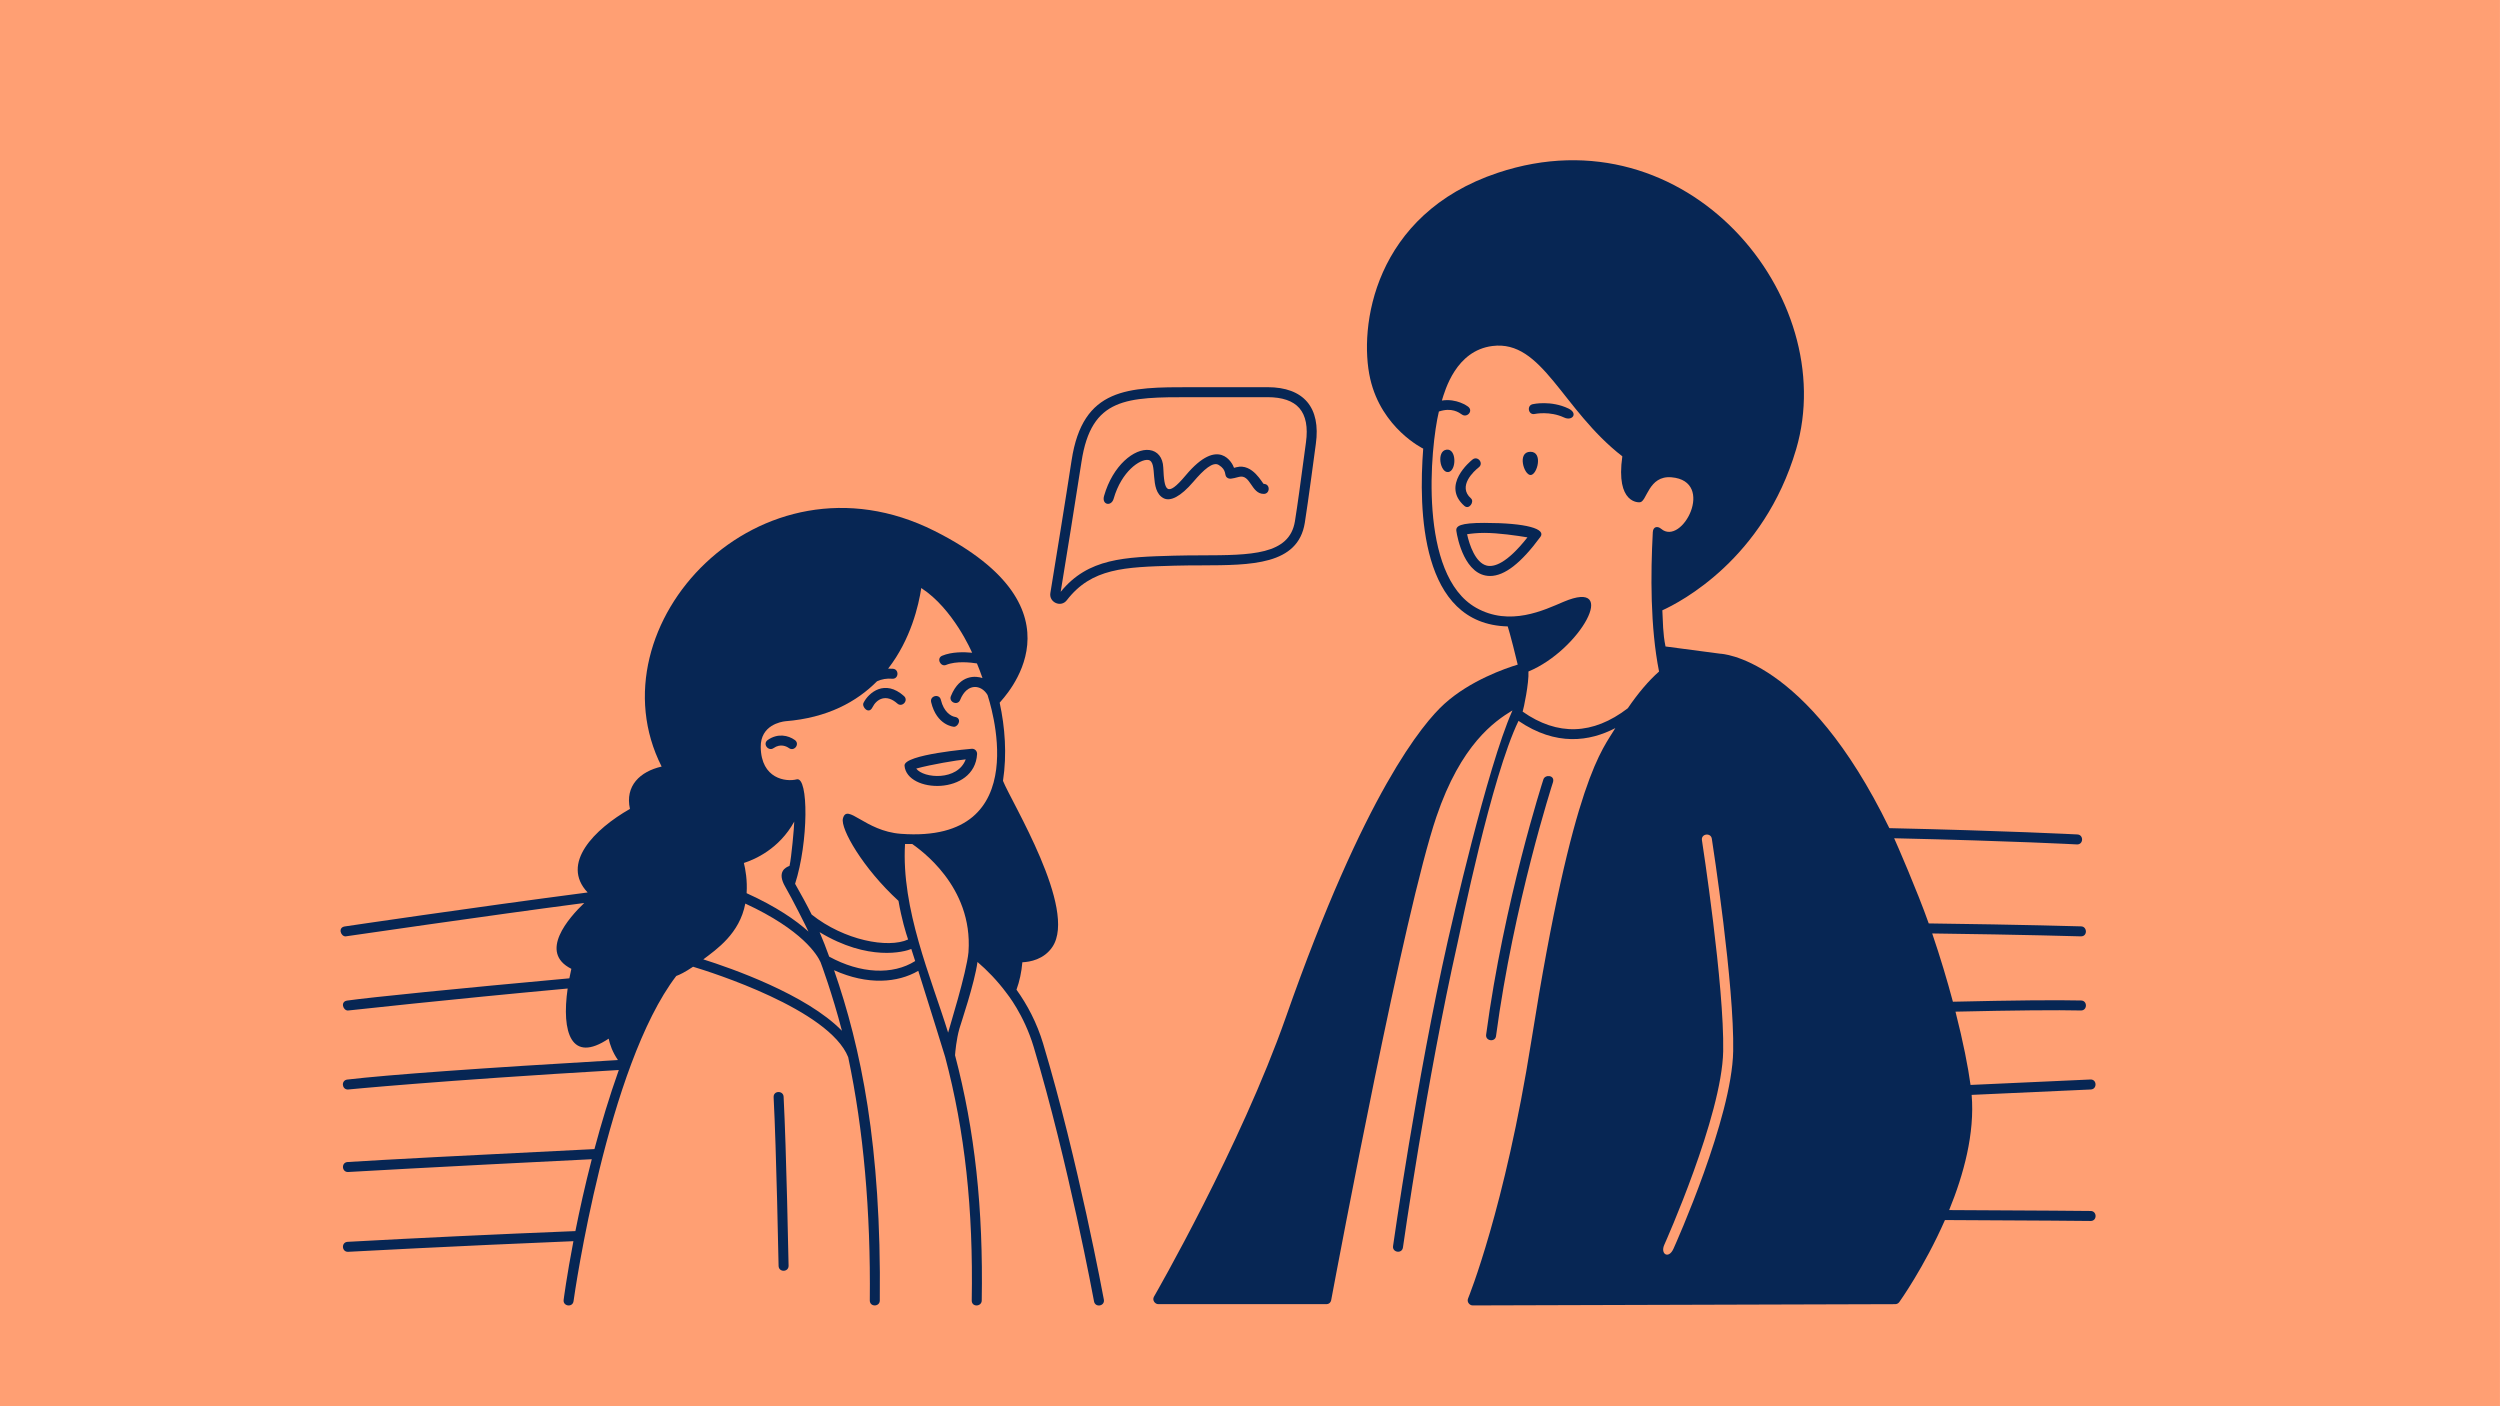
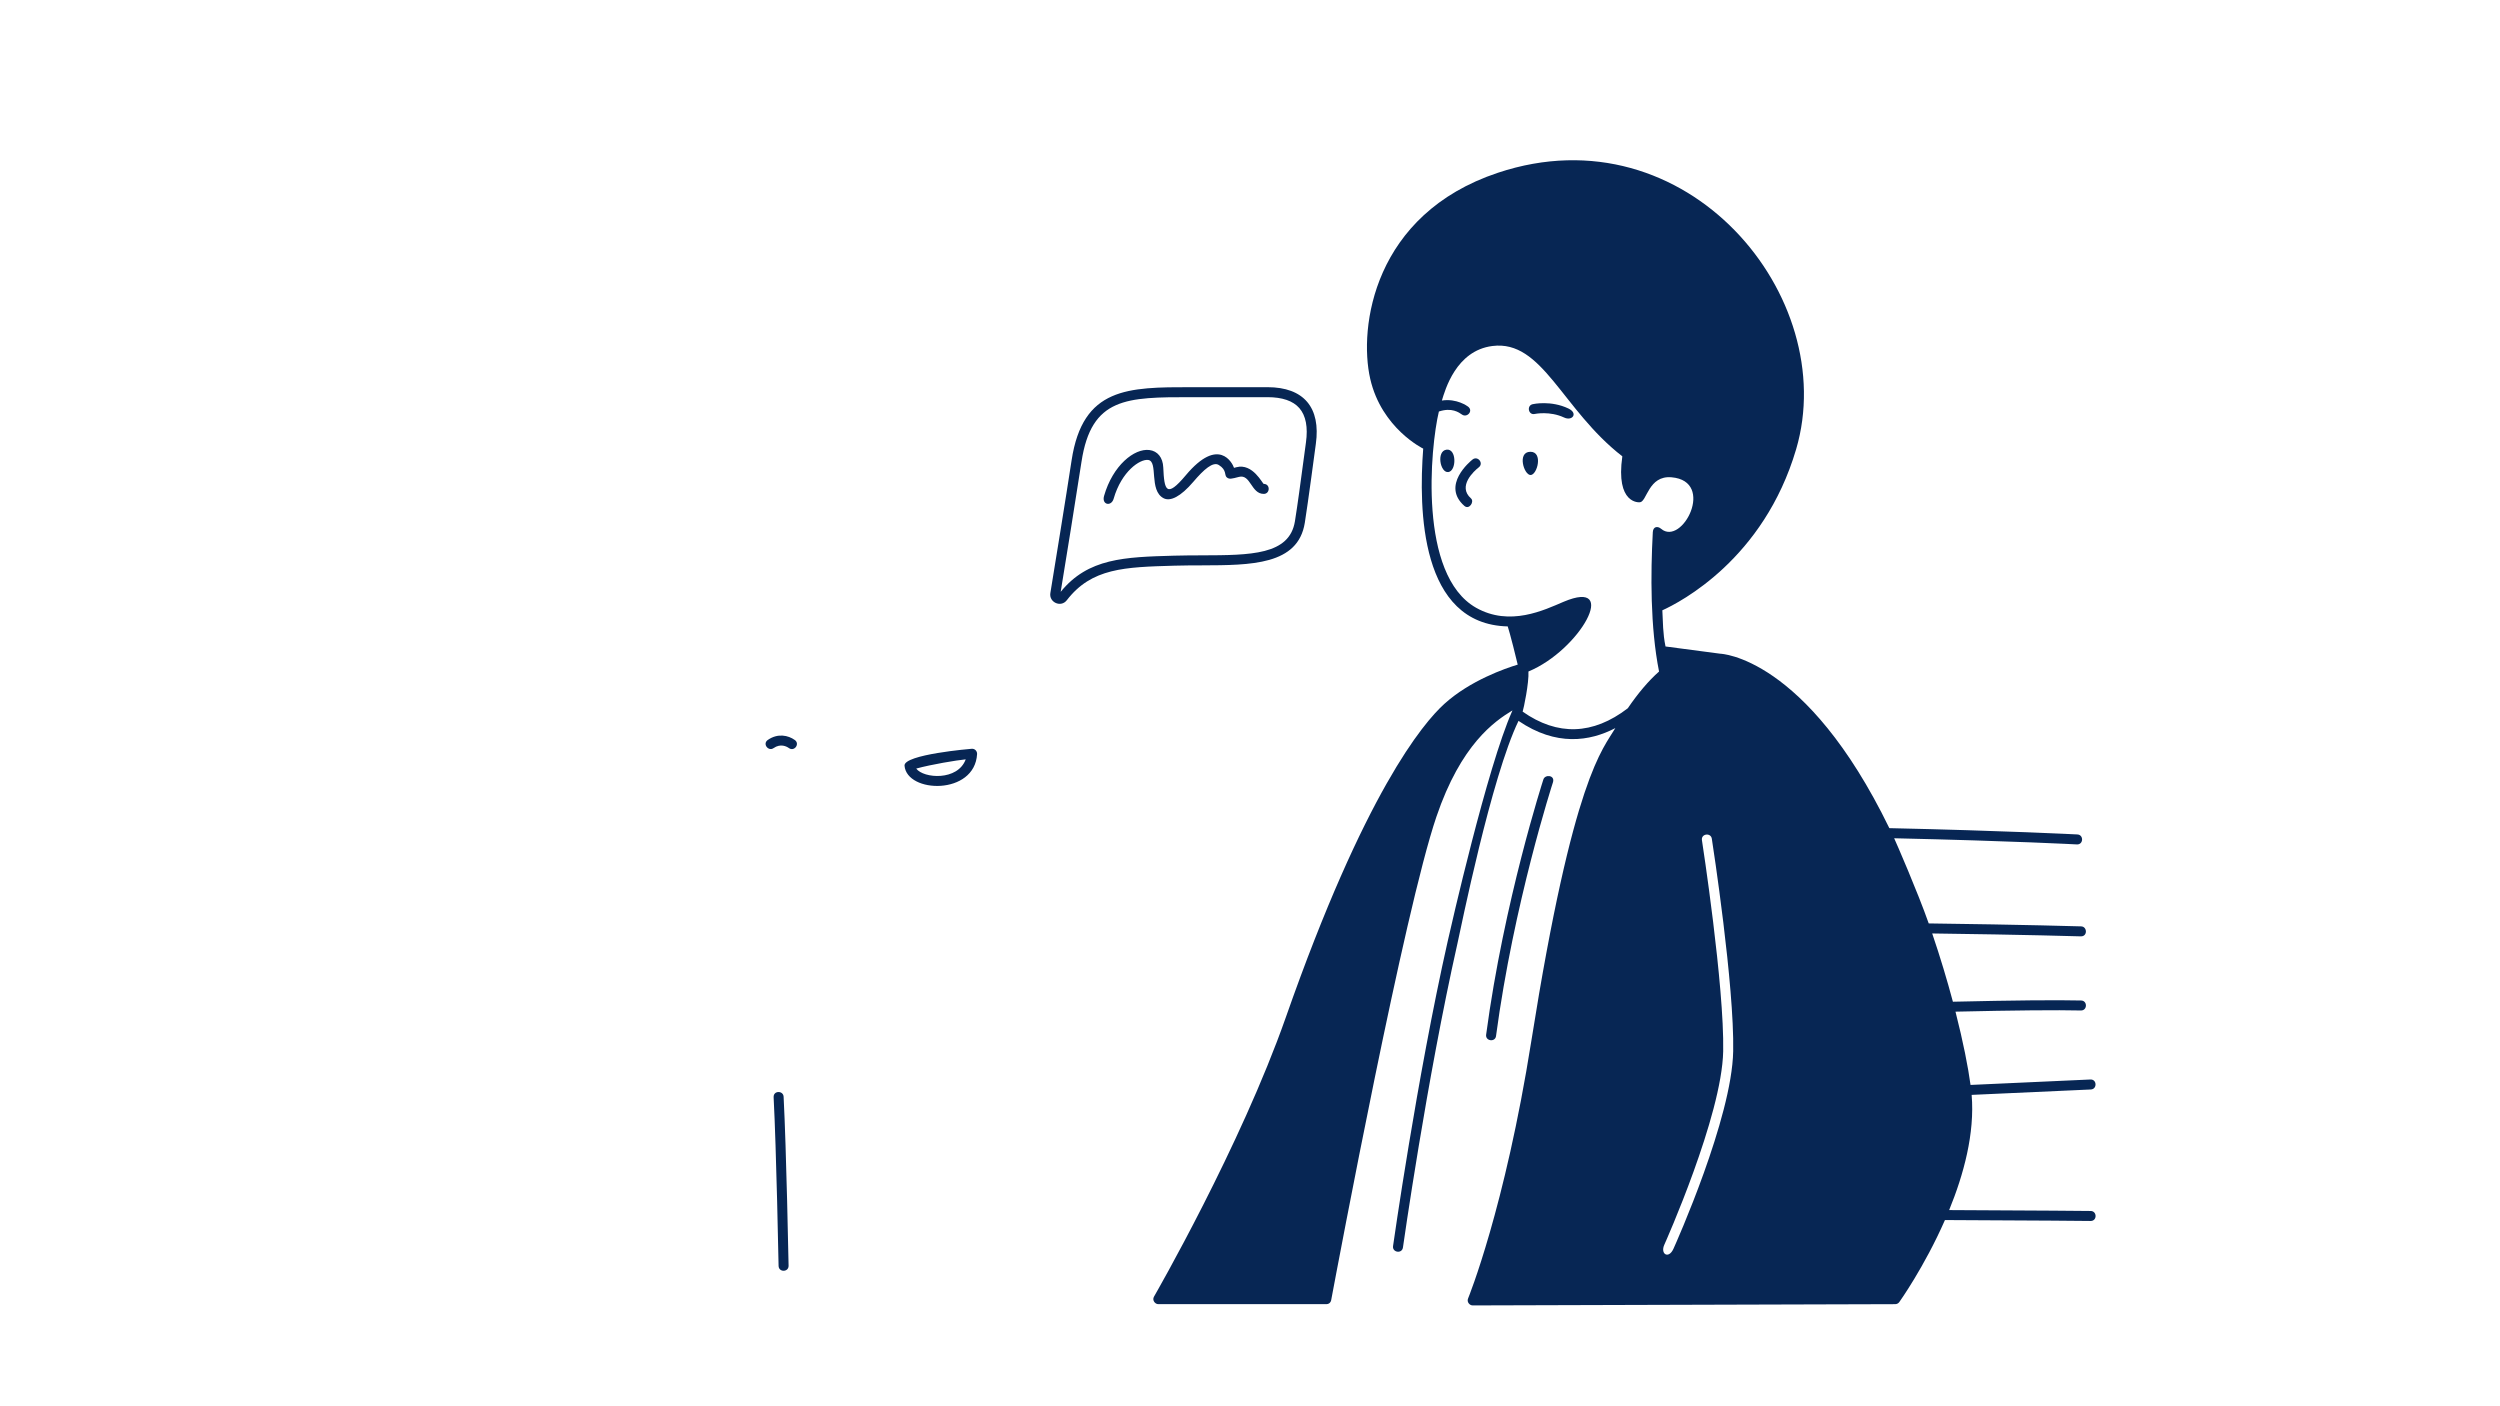
<svg xmlns="http://www.w3.org/2000/svg" viewBox="0 0 2000.03 1125">
  <defs>
    <style> .cls-1 { fill: #072654; } .cls-2 { fill: #ff9f73; } </style>
  </defs>
  <g id="Hintergrund">
-     <rect class="cls-2" width="2000" height="1125" />
-   </g>
+     </g>
  <g id="Illustrationen">
    <g>
      <path class="cls-1" d="M1672.55,968.8c-.43,0-42.5-.44-113.21-.72,11.63-28.41,20.61-61.42,18-92.16,19.27-.87,95.35-4.32,95.35-4.32,5.16-.23,4.98-8.26-.36-7.99,0,0-35.76,1.62-95.88,4.35-1.89-14.07-5.88-34.49-12.04-58.62,47.46-1.09,81.2-1.4,100.3-.94,5.27.13,5.46-7.87.2-7.99-19.49-.47-53.99-.14-102.57.98-4.51-16.91-10.02-35.39-16.56-54.61,74.56.97,118.46,2.31,118.91,2.32.04,0,.08,0,.12,0,5.39,0,5.05-7.85.12-7.99-.45-.01-45.54-1.38-121.93-2.36-9.02-25.66-26.13-64.87-27.65-68.13,96.76,2.2,146.29,4.94,146.4,4.94,5.16,0,5.28-7.72.2-7.99-.57-.03-58.23-3-150.46-5.04-66.98-137.69-135.28-139.55-135.33-139.56-.54-.1-33.31-4.41-43.73-5.78-2.2-10.52-2.02-19.76-2.54-28.93,14.32-6.49,81.15-40.99,107.03-128.83,35.82-121.56-87.26-271.63-238.55-221.22-99.67,33.21-111.55,123.77-102.18,164.84,9.07,39.71,42.39,55.86,42.39,55.86-3.69,48.79-2.48,140.56,67.62,142.23,1.31,3.58,7.71,28.79,7.98,30.57-9.68,2.93-37.94,12.62-58.67,31.39-17.12,15.49-63.75,70.93-126.79,250.63-36.22,103.26-104.84,222.43-105.53,223.62-1.65,2.85.87,6,3.46,6h134.61c1.79,0,3.33-1.28,3.66-3.04,6.07-32.31,58.46-311.05,84.22-386.91,19.68-57.96,46.43-76.32,60.85-85.08-.18.44-.28.67-.3.72-19.9,44.78-48.9,172.39-51.52,183.99-24.77,109.98-43.53,242.52-43.72,243.85-.73,5.15,7.18,6.41,7.92,1.11.19-1.32,18.91-133.55,43.6-243.2,2.67-11.85,27.04-132.98,48.85-178.07,30.11,20.5,56.99,16.44,77.46,5.77-9.88,16.96-33.64,38.42-67.2,250.27-21.24,134.11-50.33,205.36-50.62,206.07-1.17,2.85,1.27,5.53,3.69,5.53h.01l338.04-1.01c1.28,0,2.49-.62,3.24-1.67.1-.14,19.99-27.94,36.53-65.62,72.7.28,116.08.73,116.51.74h.04c5.35,0,5.21-7.94.04-8ZM1327.25,537.24c-8.35,7.35-16.8,17.35-25.01,29.39-27.9,21.39-56.18,22.29-84.11,2.69.81-2.27,5.17-23.11,4.64-32.12,41.42-17.15,73.44-75,28.08-55.74-15.45,6.56-42.94,20.04-70,4.73-46.3-26.21-36.59-128.43-29.73-156.97,10.34-3.47,16.19.82,18.48,2.43,4.03,2.84,9.35-2.91,4.86-6.35-.43-.33-9.02-6.71-20.94-4.87,2.5-8.15,11.21-39.92,40.4-43.63,40.1-5.1,55.47,50.62,103.96,88.27-5.47,38.36,13.45,36.82,14.07,36.76,5.65-.49,6.77-21.59,25.27-20,35.62,3.06,8.47,55.58-8.36,41.18-2.69-2.3-6.34-1.87-6.59,2.68-1.8,33.42-2.08,75.88,4.99,111.55ZM1386.56,841.16c-1.01,53.37-45.86,153.7-47.8,157.93-3.87,8.45-10.67,4.2-7.29-3.28.46-1.02,46.12-103.07,47.1-154.8.99-52.21-16.82-167.67-17-168.83-.82-5.28,7.12-6.27,7.9-1.23.74,4.76,18.1,117.3,17.1,170.2Z" />
      <path class="cls-1" d="M853.45,480.2c19.85-25.78,46.19-26.52,86.06-27.65,7.38-.21,14.78-.23,21.94-.25,39.58-.13,76.97-.25,82.4-34,2.58-16,8.24-58.93,8.83-63.15,4.06-29-9.54-45.4-38.7-45.4h-61.16c-50.28,0-86.61,0-95.52,58.44-4.65,30.53-13.45,84.51-17.01,106.29-1.21,7.37,8.44,11.84,13.15,5.72ZM865.22,369.39c7.87-51.65,36.19-51.65,87.61-51.65h61.16c11.87,0,20.45,2.95,25.51,8.76,5.21,5.99,6.99,15.26,5.27,27.53-.54,3.89-1.26,9.22-2.07,15.3-2.04,15.29-4.59,34.33-6.74,47.68-4.36,27.05-35.32,27.15-74.53,27.28-7.21.02-14.66.05-22.14.26-39.77,1.12-68.74,1.94-90.73,28.93,3.78-23.09,12.15-74.56,16.66-104.1Z" />
-       <path class="cls-1" d="M890.94,398.95c6.36-22.04,21.1-31.78,27.56-30.99,8.32,1.01.4,24.42,12.39,30.63,5.35,2.78,13.59-1.17,23.84-13.2,8.34-9.79,15.65-16.29,20.32-13.39,6.69,4.14,4.17,8.21,6.47,9.98,2.01,1.55,3.63,1.13,9.64-.45,9.4-2.47,9.68,13.6,19.86,13.6,5.13,0,5.4-8,0-8-.94,0-8.77-16.8-21.89-13.34-.67.18-1.31.35-1.9.5-1.16-3.61-12.13-25.65-38.62,5.97-15.61,18.64-17.19,11.92-17.98-6.28-.34-7.95-4.52-13.17-11.18-13.96-11.94-1.43-29.19,12.23-36.19,36.74-2.04,7.15,5.79,8.77,7.69,2.2Z" />
+       <path class="cls-1" d="M890.94,398.95c6.36-22.04,21.1-31.78,27.56-30.99,8.32,1.01.4,24.42,12.39,30.63,5.35,2.78,13.59-1.17,23.84-13.2,8.34-9.79,15.65-16.29,20.32-13.39,6.69,4.14,4.17,8.21,6.47,9.98,2.01,1.55,3.63,1.13,9.64-.45,9.4-2.47,9.68,13.6,19.86,13.6,5.13,0,5.4-8,0-8-.94,0-8.77-16.8-21.89-13.34-.67.18-1.31.35-1.9.5-1.16-3.61-12.13-25.65-38.62,5.97-15.61,18.64-17.19,11.92-17.98-6.28-.34-7.95-4.52-13.17-11.18-13.96-11.94-1.43-29.19,12.23-36.19,36.74-2.04,7.15,5.79,8.77,7.69,2.2" />
      <path class="cls-1" d="M1196.84,828.83c14.2-106.23,45.2-201.91,45.51-202.86,1.96-5.97-6.25-6.61-7.6-2.48-.31.96-31.53,97.3-45.83,204.28-.68,5.12,7.23,6.25,7.93,1.06Z" />
-       <path class="cls-1" d="M1187.47,418.32c-19.32,0-22.91,2.44-22.37,6.43.82,5.95,6.86,36.04,26.96,36.04,11.62,0,24.86-10.31,40.3-31.32,4.56-6.21-10.61-11.15-44.9-11.15ZM1189.32,452.46c-8.95-2.27-13.8-16.55-15.63-25.07,3.09-.49,7.93-1.07,13.77-1.07,11.29,0,26.18,2.19,34.53,3.58-16.62,21.09-26.89,24.02-32.68,22.56Z" />
      <path class="cls-1" d="M1254.74,326.8c-13.96-6.63-28-3.58-28.59-3.44-5.06,1.15-3.4,9.03,1.75,7.8.12-.03,11.98-2.5,23.41,2.87,6.6,3.1,11.42-3.43,3.43-7.22Z" />
      <path class="cls-1" d="M1171.52,404.73c3.85,3.39,8.2-3.44,5.29-6-11-9.7,2.43-21.91,6.2-24.83,4.24-3.28-.77-9.49-4.88-6.34-1.99,1.53-25.23,20.77-6.62,37.17Z" />
      <path class="cls-1" d="M1157.22,359.74c-8.29,1.08-5.1,18.77,1.47,17.91,6.57-.86,6.79-18.99-1.47-17.91Z" />
      <path class="cls-1" d="M1224.51,380.02c5.34-.08,10.21-18.74-.27-18.59-10.68.15-5.08,18.66.27,18.59Z" />
      <path class="cls-1" d="M635.82,591.99c-5.15-3.68-13.53-5.62-21.56-.03-4.5,3.13.46,9.42,4.57,6.56,5.67-3.94,10.52-1.33,12.35-.03,4.27,3.05,9.02-3.38,4.65-6.51Z" />
      <path class="cls-1" d="M777.41,599.03c-.64.04-54.52,4.53-53.78,13.53,1.84,22.2,56.21,23.85,58.05-9.32.12-2.15-1.62-4.39-4.27-4.21ZM732.98,614.87c12.3-3.36,32.11-6.63,39.61-7.38-6.37,17.39-33.71,15.36-39.61,7.38Z" />
-       <path class="cls-1" d="M763.23,581.44c3.53,0,6.62-6.95.65-7.94-3.07-.51-8.89-3.96-11.18-13.64-1.23-5.18-8.98-3.21-7.78,1.84,4.44,18.74,17.99,19.74,18.31,19.74Z" />
-       <path class="cls-1" d="M723.2,556.86c-15.28-13.69-28.29-2.8-32.4,5.47-1.55,3.11,4.15,9.61,7.16,3.56,3.34-6.72,11-11.04,19.9-3.07,3.86,3.45,9.25-2.44,5.33-5.96Z" />
-       <path class="cls-1" d="M834.6,835.17c-5.12-17.07-12.83-31.45-21.4-43.41,2.43-6.67,4.03-14,4.69-21.93,6.06-.26,17.28-2.2,24.05-12.31,20.2-30.17-32.96-116.14-39.54-132.83,3.25-21.26,1.61-42.91-2.66-62.53,2.49-3.33,73.67-74.17-52.08-137.39-139.88-70.32-275.53,75.58-218.35,188.48-17.21,3.95-29.39,15.34-25.35,33.89-28.46,16.2-55.73,43.7-33.84,66.84-91.67,11.95-194.26,27.18-194.27,27.18-5.69.83-3.31,7.96.57,7.96.2,0,114.28-16.71,190.98-26.72-12.4,11.88-36.74,39.42-10.31,52.68-.59,2.56-1.12,5.09-1.6,7.59-88,8.04-159.22,15.17-177.74,17.8-5.69.81-3.33,7.96.56,7.96.2,0,80.24-8.85,175.82-17.6-5.06,35.23,2.9,60.18,32.81,40.1.93,4.56,3.01,10.71,7.42,17.12-110.84,6.49-183.87,11.78-216.51,15.61-5.12.6-4.47,7.97.46,7.97.17,0,71.2-7.05,216.74-15.61-7.58,21.37-14.04,42.87-19.49,63.26-103.13,5.07-168.37,8.5-197.5,10.36-5.18.33-4.71,7.99.25,7.99.11,0,68.4-3.99,195.12-10.24-5.43,21.06-9.76,40.7-13.11,57.5-64.52,2.59-124.78,5.44-182.23,8.59-5.21.29-4.77,7.99.21,7.99.09,0,86.61-4.69,180.44-8.51-5.39,28.12-7.76,46.47-7.82,46.94-.66,5.26,7.27,6.26,7.93,1,.75-5.9,27.14-188.18,82.16-260.11,2.67-.95,6.93-3.01,13.46-7.39,14.22,4.29,108.78,34.08,124.09,72.33,12.24,57.98,18.05,123.45,17.29,194.63-.06,5.4,7.94,5.23,8,.09,1.33-124.24-15.15-202.52-36.59-264.27,26.98,12.13,50.88,10.08,67.38.5,8.58,26.98,21.4,68.6,21.5,68.9,15.78,59.61,22.54,121.49,21.26,194.75-.1,5.62,7.91,5.12,8,.14,1.28-73.68-5.5-136.02-21.36-196.27.18-2.5,1.03-12.67,3.5-21.3,1.29-4.5,12.09-36.13,14.46-53.32,7.59,6.5,15.82,14.83,23.42,25.11.01.02,13.72,16.8,21.53,42.81,27.69,92.22,48.09,202.52,48.29,203.63.96,5.21,8.83,3.82,7.86-1.45-.2-1.11-20.68-111.83-48.5-204.48ZM628.25,709.5c5.36,9.21,17.16,32.66,18.53,35.77-10.04-9.06-25.59-19.87-49.48-30.71.67-10.29-.97-19.23-2.19-24.18,8.56-2.73,28.23-11.14,40.31-33.12-.1,4.55-2.24,28.76-3.79,35.47-2.92,1.08-10.51,4.53-3.38,16.77ZM673.55,824.63c-28.39-29.17-89.19-50.27-110.9-57.12,10.62-8.04,29.02-20.52,33.6-44.64,45.72,21.17,57.6,41.11,60.19,46.86,0,0,0,0,0,0,0,0,0,0,0,0,.34.77,9.44,25.34,17.11,54.89ZM663.36,765.33c-2.37-6.68-4.91-13.11-7.67-19.58,39.1,23.63,67.83,15.77,73.36,13.44,0,0,2.4,7.49,3.1,9.66-17.97,11.38-43.91,10.1-68.78-3.52ZM774.81,761.57s0,.03,0,.05c0,.02,0,.04,0,.06-1.61,16.91-15.77,61.97-16.3,64.44-13.75-44.36-37.54-98.86-34.48-150.93,1.55.04,3.5.05,5.75,0,5.63,4.12,48.74,33.52,45.03,86.29,0,.03,0,.05,0,.08ZM720.62,667.05c-28.69-2.14-42.93-24.92-46.27-12.25-2.14,8.1,15.96,39.81,44.45,65.9,2.51,14.6,5.91,25.67,7.7,30.9-16,7.3-51.11.76-77.16-19.94-3.22-6.63-9.42-17.92-13.26-24.61,10.73-33.3,10.89-86.01,1.29-83.55-8.5,2.18-28.45-.32-28.78-25.85-.23-17.49,16.28-20.26,19.65-20.64,33.79-2.68,57.17-15.65,73.39-31.98,3.74-1.71,7.81-2.41,12.09-2.04,5.34.47,5.77-7.53.69-7.97-1.31-.11-2.6-.14-3.89-.11,18.18-23.49,24.41-50.63,26.5-64.48,25.66,16.62,40.41,51.2,40.68,51.76-6.59-.64-16.26-.8-23.91,2.38-4.97,2.06-1.3,9.19,3.06,7.39,8.15-3.38,20.04-1.96,24.71-1.21,1.55,3.71,3.04,7.62,4.43,11.71-4.82-1.66-18.04-3.46-25.28,14.48-1.92,4.77,5.44,7.91,7.42,2.99,5.57-13.82,16.91-12.42,21.93-3.92.64,2.45,40.85,119.27-69.43,111.04Z" />
      <path class="cls-1" d="M618.91,877.79c2.18,41.82,3.95,134.01,3.97,134.93.1,5.3,8.1,5.16,8-.15-.02-.93-1.79-93.24-3.98-135.2-.26-5.06-8.27-5.05-7.98.42Z" />
    </g>
  </g>
</svg>